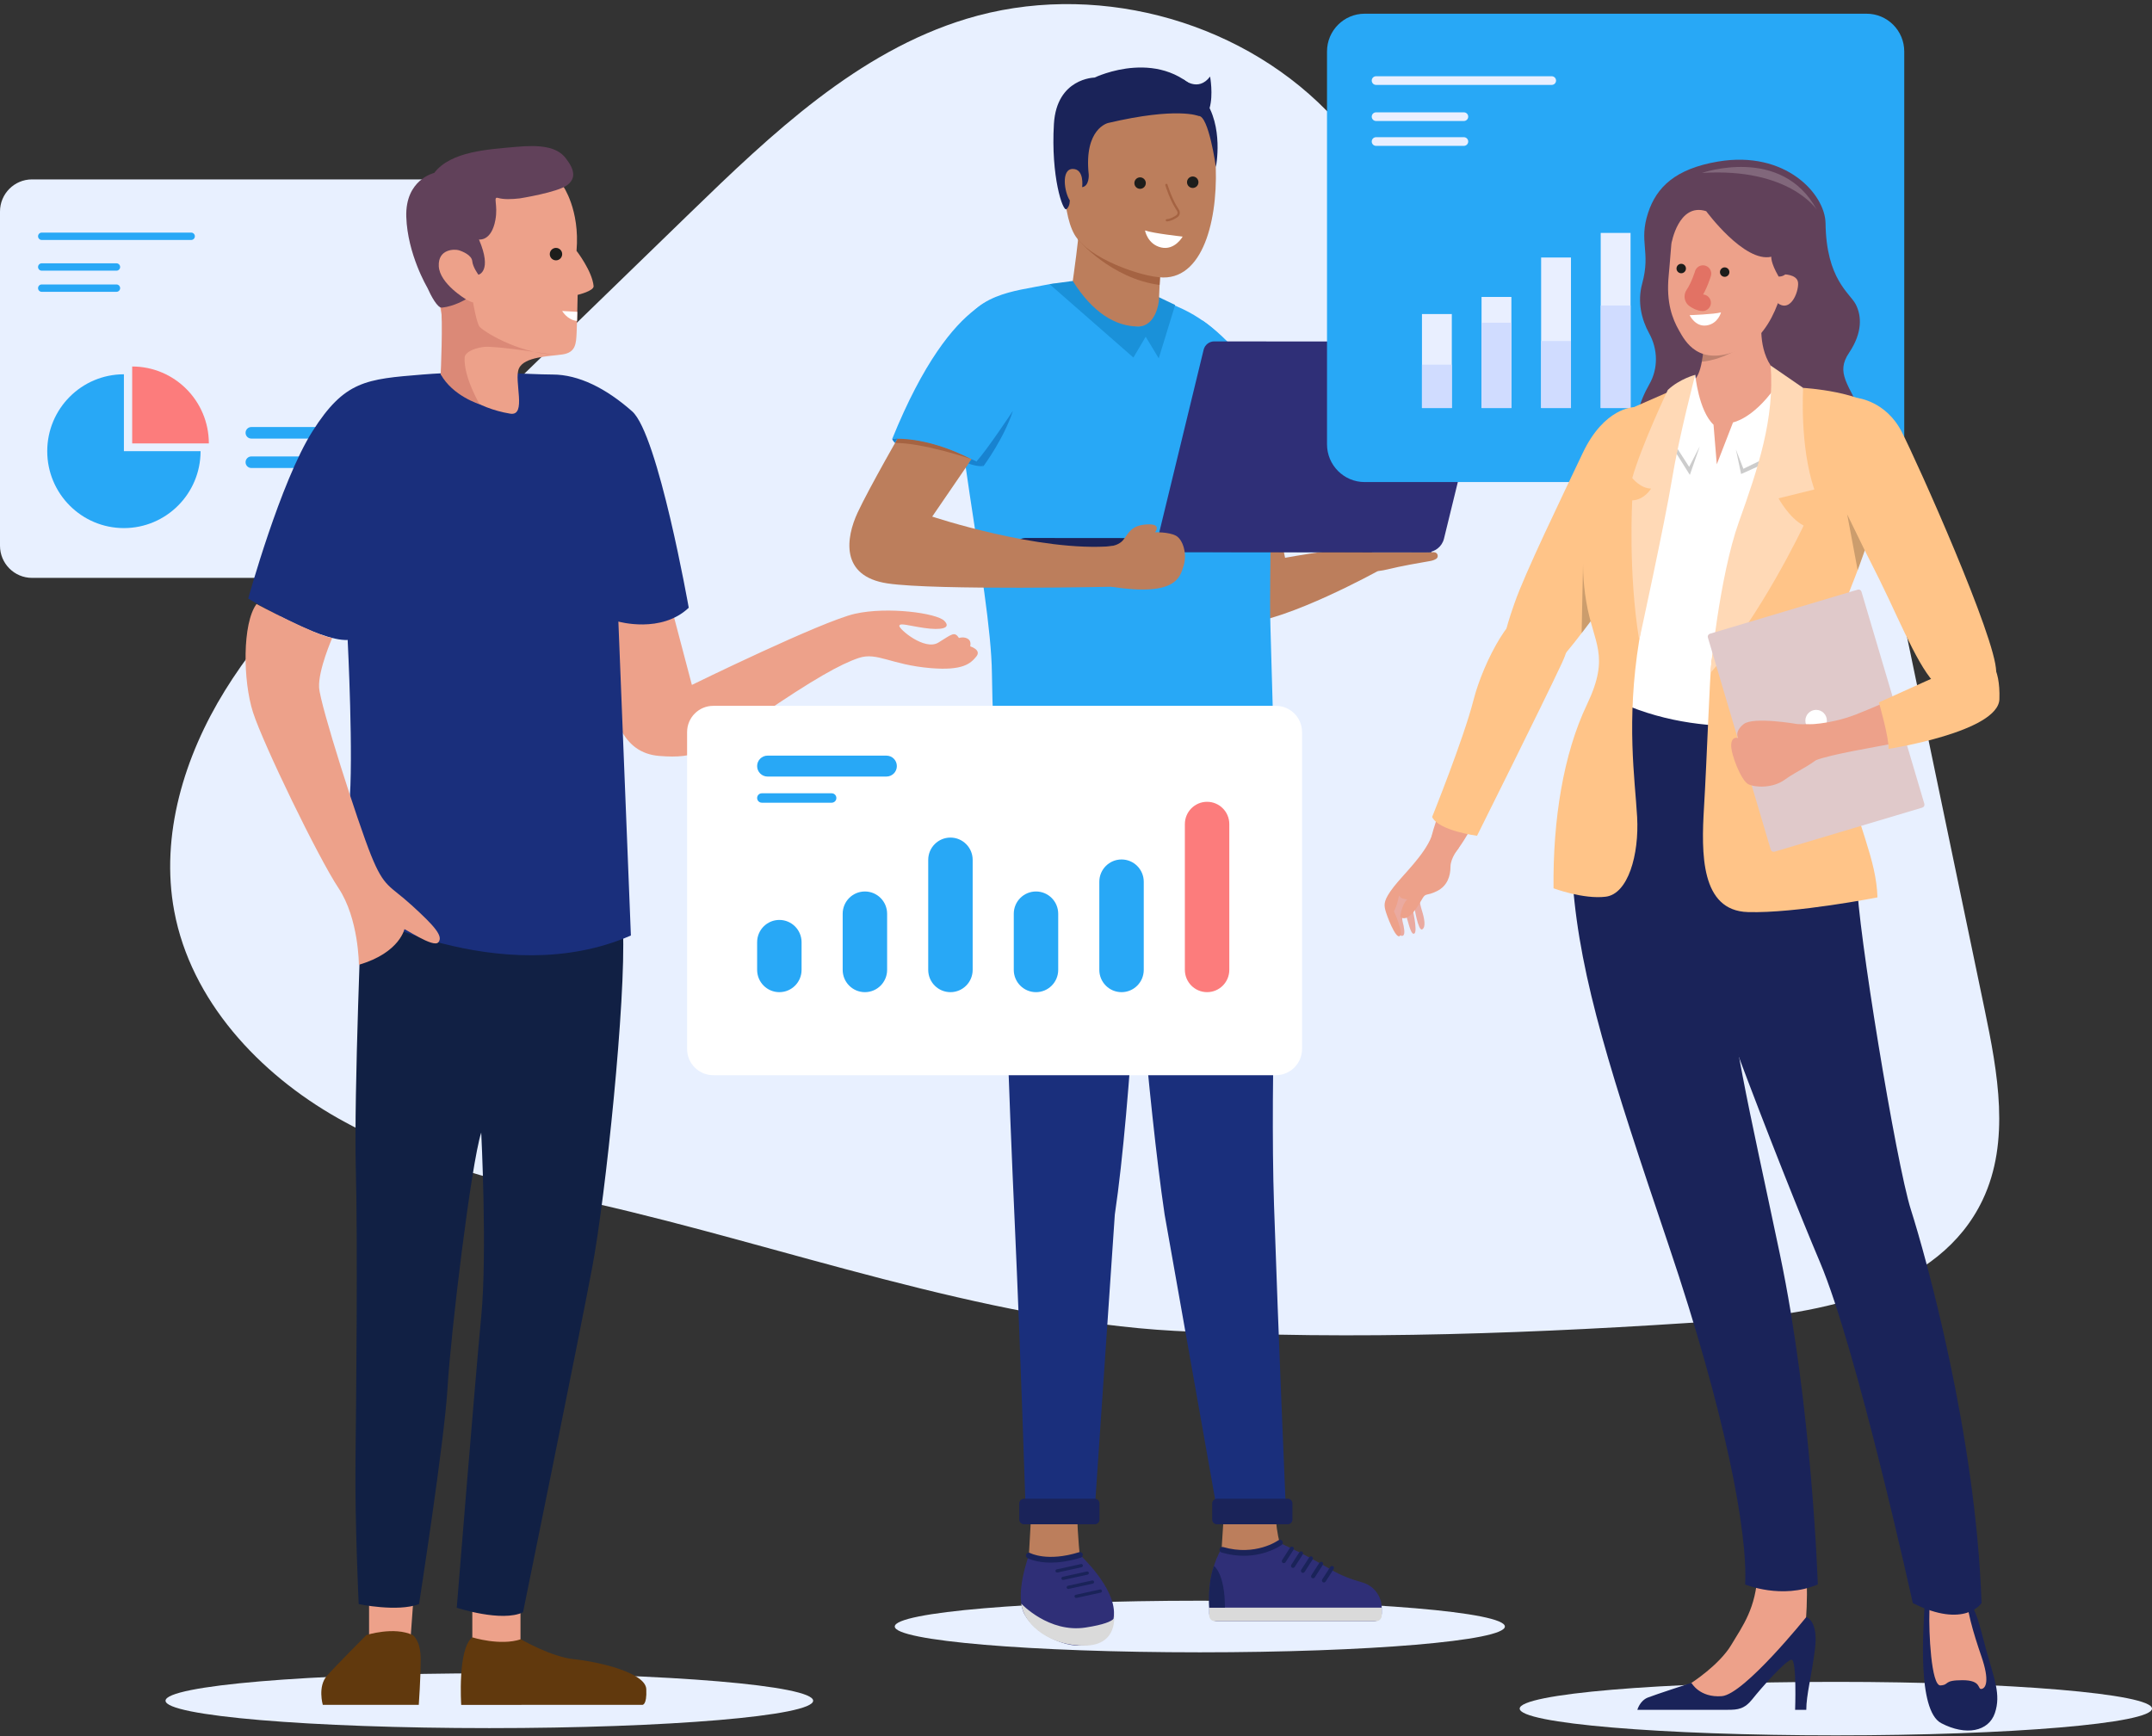
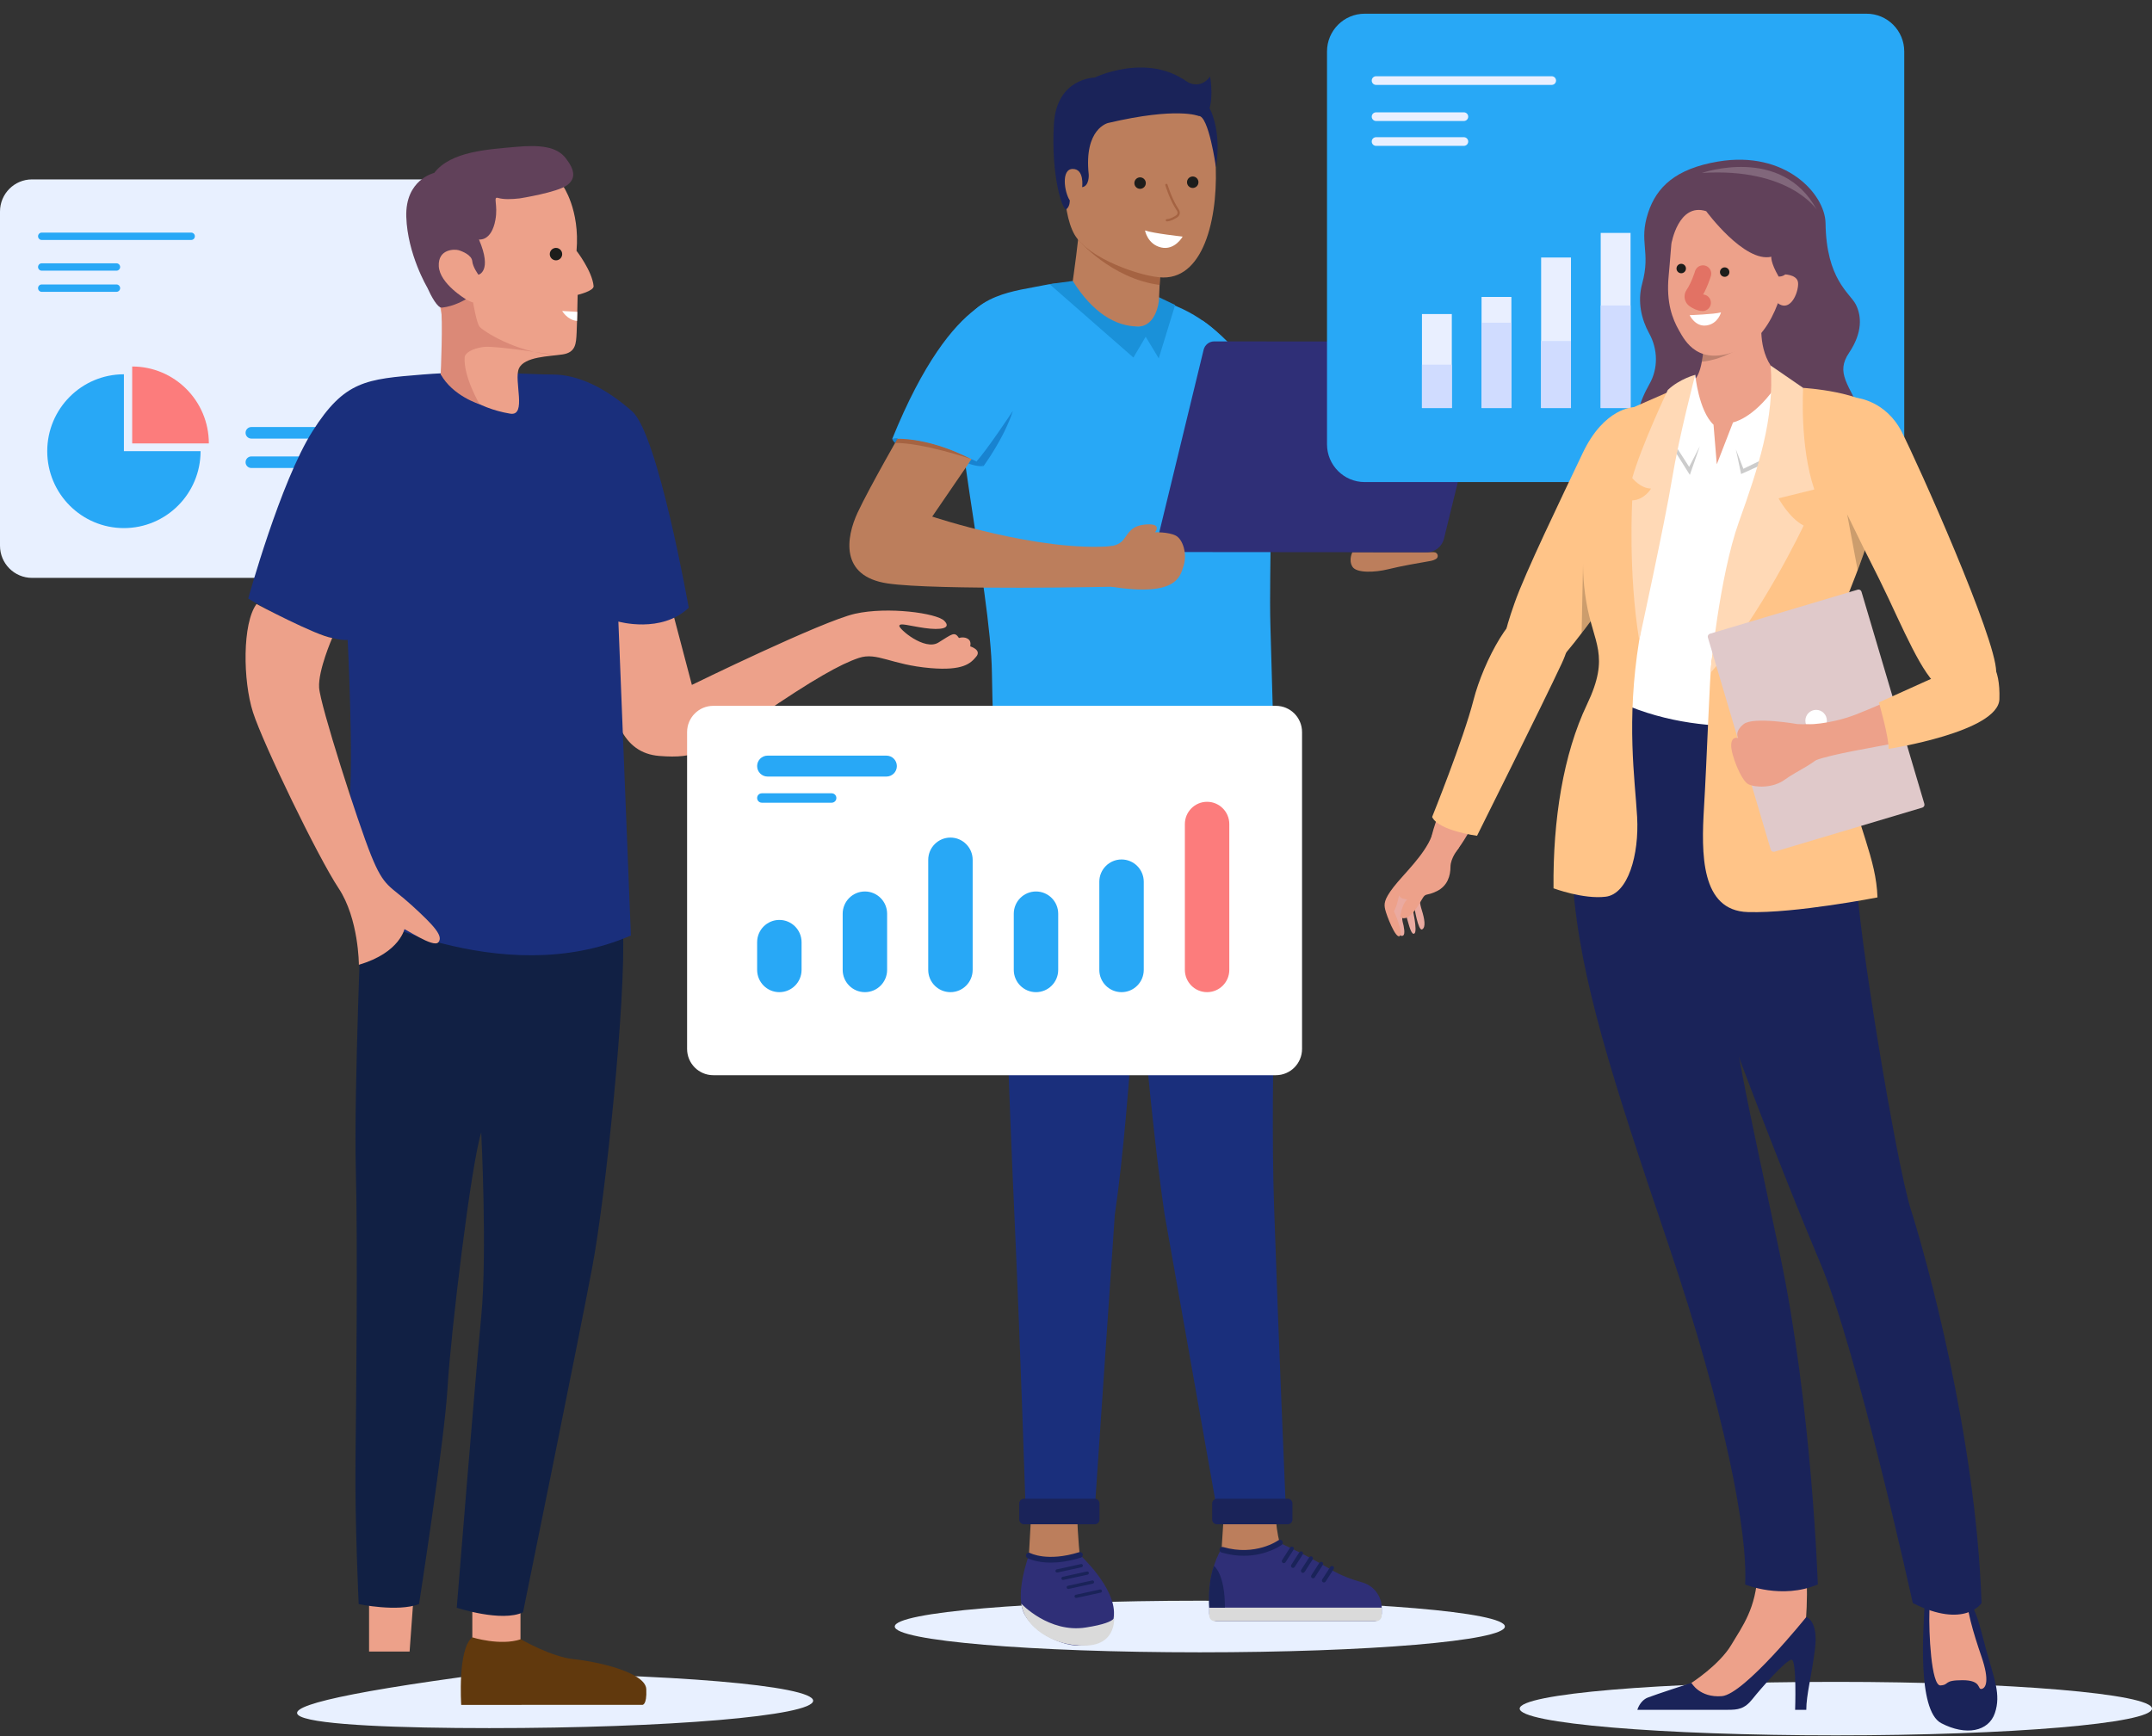
<svg xmlns="http://www.w3.org/2000/svg" width="435" height="351" viewBox="0 0 435 351" fill="none">
  <rect x="0" y="0" width="435" height="351" fill="#333333" stroke="none" />
  <g clip-path="url(#clip0_13596_4476)">
-     <path d="M120.37 243.309C102.482 239.257 84.305 235.098 68.326 226.069C52.349 217.041 38.596 202.281 35.22 184.196C32.356 168.853 37.265 152.872 45.467 139.608C53.669 126.344 64.972 115.347 76.155 104.495C97.25 84.026 118.347 63.557 139.442 43.088C155.964 27.057 173.366 10.494 195.362 3.807C220.556 -3.853 249.706 3.591 268.185 22.401C277.865 32.255 285.225 45.227 297.809 50.883C314.375 58.329 334.669 50.601 351.4 57.663C370.636 65.783 377.258 89.281 381.526 109.777C388.07 141.196 394.614 172.615 401.158 204.034C403.827 216.847 406.382 230.749 400.771 242.566C391.984 261.073 368.16 265.602 347.777 267.015C311.573 269.526 273.568 271.018 237.393 269.052C199.011 266.966 157.88 251.805 120.37 243.31V243.309Z" fill="#E8F0FF" />
    <path d="M92.801 36.268H6.475C2.899 36.268 0 39.176 0 42.764V110.331C0 113.919 2.899 116.827 6.475 116.827H92.801C96.376 116.827 99.275 113.919 99.275 110.331V42.764C99.275 39.176 96.376 36.268 92.801 36.268Z" fill="#E8F0FF" />
    <path d="M38.648 48.513H8.435C8.025 48.513 7.692 48.179 7.692 47.768C7.692 47.357 8.025 47.023 8.435 47.023H38.647C39.057 47.023 39.389 47.357 39.389 47.768C39.389 48.179 39.057 48.513 38.647 48.513H38.648Z" fill="#28A8F6" />
    <path d="M23.542 54.721H8.435C8.025 54.721 7.692 54.388 7.692 53.976C7.692 53.565 8.025 53.231 8.435 53.231H23.541C23.951 53.231 24.283 53.565 24.283 53.976C24.283 54.388 23.951 54.721 23.541 54.721H23.542Z" fill="#28A8F6" />
    <path d="M85.91 88.667H50.804C50.16 88.667 49.639 88.144 49.639 87.499C49.639 86.853 50.16 86.33 50.804 86.33H85.91C86.554 86.33 87.076 86.853 87.076 87.499C87.076 88.144 86.554 88.667 85.91 88.667Z" fill="#28A8F6" />
    <path d="M74.501 94.613H50.804C50.16 94.613 49.639 94.09 49.639 93.444C49.639 92.799 50.16 92.275 50.804 92.275H74.501C75.144 92.275 75.666 92.799 75.666 93.444C75.666 94.09 75.144 94.613 74.501 94.613Z" fill="#28A8F6" />
    <path d="M23.542 58.998H8.435C8.025 58.998 7.692 58.665 7.692 58.253C7.692 57.842 8.025 57.508 8.435 57.508H23.541C23.951 57.508 24.283 57.842 24.283 58.253C24.283 58.665 23.951 58.998 23.541 58.998H23.542Z" fill="#28A8F6" />
    <path d="M25.046 75.667C16.488 75.667 9.55 82.628 9.55 91.214C9.55 99.8 16.488 106.761 25.046 106.761C33.603 106.761 40.541 99.8 40.541 91.214H25.046V75.667Z" fill="#28A8F6" />
    <path d="M26.721 74.092V89.639H42.216C42.216 81.053 35.279 74.092 26.721 74.092Z" fill="#FC7C7C" />
-     <path d="M98.914 349.364C135.063 349.364 164.368 346.884 164.368 343.825C164.368 340.766 135.063 338.286 98.914 338.286C62.765 338.286 33.46 340.766 33.46 343.825C33.46 346.884 62.765 349.364 98.914 349.364Z" fill="#E8F0FF" />
+     <path d="M98.914 349.364C135.063 349.364 164.368 346.884 164.368 343.825C164.368 340.766 135.063 338.286 98.914 338.286C33.46 346.884 62.765 349.364 98.914 349.364Z" fill="#E8F0FF" />
    <path d="M135.719 122.777L139.855 138.464C139.855 138.464 166.18 125.571 172.827 124.08C179.474 122.588 189.327 123.951 190.872 125.502C192.418 127.053 190.134 127.43 186.889 126.965C183.643 126.499 181.942 125.879 181.787 126.499C181.633 127.119 186.889 131.617 189.671 129.911C192.454 128.206 192.917 127.585 193.846 128.981C193.846 128.981 194.983 128.583 195.809 129.271C196.365 129.733 196.117 130.669 196.117 130.669C196.117 130.669 198.47 131.37 197.345 132.731C196.205 134.111 194.7 135.622 188.11 135.07C180.076 134.398 177.304 131.774 173.594 133.014C169.884 134.255 164.34 137.361 153.673 144.65C143.006 151.94 140.733 153.426 133.267 152.826C125.8 152.226 123.353 145.031 122.581 134.215C121.808 123.398 121.653 118.591 121.653 118.591L134.329 117.195L135.72 122.779L135.719 122.777Z" fill="#EDA18A" />
    <path d="M95.472 332.797V324.112L105.21 324.809V333.185L95.472 332.797Z" fill="#EDA18A" />
    <path d="M95.471 331.014C95.471 331.014 101.114 332.797 105.288 331.401C105.288 331.401 111.394 334.969 116.031 335.434C120.669 335.9 130.485 338.072 130.64 341.483C130.795 344.896 129.79 344.663 129.79 344.663L93.229 344.666C93.229 344.666 92.457 333.341 95.471 331.014Z" fill="#61390D" />
    <path d="M83.569 323.258L82.796 333.882H74.603V323.258H83.569Z" fill="#EDA18A" />
-     <path d="M74.061 330.548C74.061 330.548 79.627 328.764 83.413 330.548C83.413 330.548 85.037 331.556 85.037 335.433C85.037 339.311 84.651 344.665 84.651 344.665H65.25C65.25 344.665 64.168 340.939 66.101 338.768C68.033 336.597 74.061 330.548 74.061 330.548Z" fill="#61390D" />
    <path d="M73.16 182.012C73.16 182.012 71.51 221.098 71.923 236.194C72.335 251.29 71.997 283.346 71.856 295.547C71.717 307.748 72.508 324.292 72.508 324.292C72.508 324.292 80.373 325.947 84.701 324.292C84.701 324.292 89.854 291.204 90.473 280.451C91.091 269.697 95.214 235.368 97.274 228.956C97.274 228.956 98.511 253.359 97.274 266.181C96.037 279.003 92.327 325.027 92.327 325.027C92.327 325.027 101.397 328.015 105.725 325.946C105.725 325.946 117.061 270.316 119.742 256.047C122.421 241.777 126.543 202.071 125.926 188.008L73.16 182.011V182.012Z" fill="#112044" />
    <path d="M127.527 189.127L124.998 125.658C124.998 125.658 133.655 128.139 139.221 122.866C139.221 122.866 133.037 87.813 127.781 83.16C122.525 78.507 116.96 75.716 111.704 75.716C106.448 75.716 96.864 74.785 85.424 75.716C73.985 76.646 69.656 76.957 63.163 87.193C56.67 97.43 50.178 121.005 50.178 121.005C50.178 121.005 64.4 129.691 70.275 129.38C70.275 129.38 71.512 153.576 70.583 162.882C69.656 172.189 70.895 183.716 70.895 183.716C70.895 183.716 101.247 200.604 127.527 189.126V189.127Z" fill="#1A2F7C" />
    <path d="M67.156 128.973C67.156 128.973 64.297 135.481 64.503 138.997C64.709 142.513 72.342 166.327 75.021 172.945C77.701 179.562 78.726 178.911 83.259 183.047C87.794 187.183 89.648 189.252 88.619 190.492C87.588 191.733 81.817 187.597 80.786 187.39C79.755 187.183 81.817 187.597 81.817 187.597C81.817 187.597 80.993 192.56 72.542 195.042C72.542 195.042 72.542 185.735 68.419 179.532C64.297 173.327 53.204 150.422 51.142 144.011C49.081 137.6 48.974 125.998 51.851 122.114C51.851 122.114 64.039 128.567 67.156 128.974V128.973Z" fill="#EDA18A" />
    <path d="M113.771 37.535C113.771 37.535 117.251 42.365 116.539 50.709C116.539 50.709 119.704 54.794 119.989 57.834C120.082 58.831 116.763 59.613 116.763 59.613C116.763 59.613 116.661 65.109 116.556 67.285C116.451 69.461 116.387 71.246 113.727 71.652C111.067 72.058 105.979 72.072 104.895 74.495C103.812 76.917 106.572 84.205 103.12 83.627C96.282 82.484 91.878 78.917 89.081 75.661C89.081 75.661 90.994 64.356 87.542 57.952C84.09 51.547 82.756 42.236 88.524 37.979C94.294 33.722 109.516 29.967 113.771 37.534V37.535Z" fill="#EDA18A" />
    <path d="M112.384 52.633C113.077 52.633 113.639 52.069 113.639 51.374C113.639 50.678 113.077 50.115 112.384 50.115C111.691 50.115 111.129 50.678 111.129 51.374C111.129 52.069 111.691 52.633 112.384 52.633Z" fill="#1D1D1B" />
    <path d="M116.688 63.043L113.639 62.87C113.639 62.87 114.685 64.71 116.64 64.883L116.688 63.043Z" fill="white" />
    <path d="M94.178 60.498C94.178 60.498 95.236 61.095 95.626 61.136C95.626 61.136 96.319 65.248 96.933 66.041C97.547 66.834 104.204 71.235 112.037 71.734C112.037 71.734 100.141 69.839 97.779 70.138C95.417 70.438 93.979 71.382 93.924 72.251C93.672 76.187 96.947 81.724 96.947 81.724C96.947 81.724 91.524 80.085 89.08 75.661C89.08 75.661 89.577 64.876 89.108 61.517C88.64 58.157 94.178 60.497 94.178 60.497V60.498Z" fill="#DB8977" />
    <path d="M114.318 31.933C112.538 29.671 109.278 29.219 104.085 29.708C98.89 30.198 91.135 30.541 87.771 34.959C87.771 34.959 81.882 36.287 82.126 43.844C82.371 51.402 86.356 58.104 86.356 58.104C87.151 59.888 88.447 62.282 89.325 62.194C91.849 61.937 94.177 60.499 94.177 60.499C94.177 60.499 88.872 57.364 88.695 53.822C88.518 50.281 91.916 50.348 92.709 50.582C93.502 50.817 95.345 51.571 95.46 52.797C95.575 54.024 96.713 55.543 96.713 55.543C96.713 55.543 99.581 54.886 96.817 48.417C96.817 48.417 99.335 48.858 100.14 44.449C100.701 41.379 99.597 39.703 100.656 40.01C101.812 40.346 103.377 40.295 105.057 40.106C105.057 40.106 112.708 38.901 114.668 37.413C116.521 36.005 116.098 34.196 114.318 31.934V31.933Z" fill="#61415A" />
    <path d="M242.53 334.041C276.585 334.041 304.193 331.705 304.193 328.823C304.193 325.941 276.585 323.605 242.53 323.605C208.475 323.605 180.867 325.941 180.867 328.823C180.867 331.705 208.475 334.041 242.53 334.041Z" fill="#E8F0FF" />
-     <path d="M239.526 89.904C239.526 89.904 245.484 126.419 251.354 126.043C260.37 125.468 278.474 115.466 278.474 115.466C278.474 115.466 278.441 111.69 276.408 110.905C274.375 110.121 259.761 112.764 259.761 112.764L254.714 88.536L239.526 89.903V89.904Z" fill="#BC7E5C" />
    <path d="M289.888 111.646C290.612 111.646 290.907 112.612 290.289 112.99C289.981 113.177 289.595 113.334 289.112 113.415C287.236 113.729 283.066 114.46 280.565 115.088C278.064 115.715 274.206 115.924 273.372 114.564C272.539 113.204 273.372 111.629 273.372 111.629L289.889 111.643L289.888 111.646Z" fill="#BC7E5C" />
    <path d="M230.637 178.872C230.637 178.872 228.762 222.561 225.347 245.538L221.358 304.135H207.283C207.283 304.135 206.282 272.919 205.136 247.644C203.991 222.368 202.263 179.626 203.217 163.734L235.577 164.327L230.635 178.872H230.637Z" fill="#1A2F7C" />
    <path d="M208.445 306.05L207.809 317.412L218.369 315.434C218.369 315.434 217.796 310.646 217.732 305.605L208.444 306.051L208.445 306.05Z" fill="#BC7E5C" />
    <path d="M259.069 313.136C259.069 313.136 257.542 309.434 257.924 303.307H247.619C247.619 303.307 246.872 312.642 246.808 316.216L259.069 313.137V313.136Z" fill="#BC7E5C" />
    <path d="M246.791 313.263C246.791 313.263 251.371 314.987 258.56 311.859C258.56 311.859 264.221 314.413 268.865 317.221C271.005 318.515 273.387 319.362 275.335 319.899C277.672 320.543 279.298 322.657 279.298 325.087V326.22C279.298 327.065 278.614 327.751 277.771 327.751H245.964C245.121 327.751 244.437 327.065 244.437 326.22V322.71C244.437 322.71 244.183 318.05 246.791 313.263Z" fill="#2F2F77" />
    <path d="M244.438 325.007H279.298V326.613C279.298 327.241 278.79 327.751 278.163 327.751H245.571C244.945 327.751 244.437 327.241 244.437 326.613V325.007H244.438Z" fill="#DADADA" />
    <path d="M261.475 313.297C261.596 313.109 261.542 312.857 261.354 312.735C261.165 312.613 260.914 312.667 260.793 312.856L259.164 315.391C259.042 315.58 259.096 315.831 259.285 315.953C259.473 316.075 259.724 316.021 259.845 315.832L261.475 313.297Z" fill="#1A2359" />
    <path d="M263.333 314.255C263.454 314.066 263.4 313.814 263.212 313.692C263.024 313.571 262.773 313.625 262.651 313.814L261.022 316.348C260.901 316.537 260.955 316.789 261.143 316.911C261.331 317.033 261.582 316.978 261.704 316.789L263.333 314.255Z" fill="#1A2359" />
    <path d="M265.338 315.26C265.459 315.071 265.405 314.819 265.217 314.697C265.029 314.575 264.778 314.63 264.656 314.819L263.027 317.353C262.906 317.542 262.96 317.794 263.148 317.916C263.336 318.037 263.587 317.983 263.709 317.794L265.338 315.26Z" fill="#1A2359" />
    <path d="M267.392 316.36C267.513 316.171 267.459 315.919 267.271 315.798C267.082 315.676 266.831 315.73 266.71 315.919L265.081 318.453C264.959 318.642 265.013 318.894 265.202 319.016C265.39 319.138 265.641 319.083 265.762 318.895L267.392 316.36Z" fill="#1A2359" />
    <path d="M269.585 317.205C269.706 317.016 269.652 316.764 269.464 316.643C269.276 316.521 269.025 316.575 268.903 316.764L267.274 319.298C267.153 319.487 267.207 319.739 267.395 319.861C267.583 319.983 267.834 319.928 267.956 319.74L269.585 317.205Z" fill="#1A2359" />
    <path d="M245.379 316.582C245.379 316.582 247.602 318.018 247.602 325.007H244.437C244.437 325.007 243.996 320.568 245.379 316.582Z" fill="#1A2359" />
    <path d="M251.413 314.519C250.051 314.519 248.544 314.336 246.917 313.863C246.613 313.774 246.437 313.455 246.526 313.15C246.614 312.845 246.932 312.669 247.237 312.757C253.809 314.667 258.352 311.426 258.399 311.394C258.654 311.207 259.014 311.264 259.201 311.52C259.387 311.778 259.33 312.137 259.074 312.325C258.918 312.439 256 314.52 251.416 314.52L251.413 314.519Z" fill="#1A2359" />
    <path d="M208 314.348C208 314.348 212.389 316.391 218.305 314.348C218.305 314.348 225.43 320.858 225.175 326.379C224.921 331.9 221.931 332.411 218.496 332.666C215.06 332.922 209.272 330.305 207.109 326.379C204.946 322.453 207.999 314.348 207.999 314.348H208Z" fill="#2F2F77" />
    <path d="M212.402 315.905C209.371 315.905 207.773 315.03 207.672 314.974C207.396 314.818 207.298 314.466 207.454 314.189C207.609 313.912 207.956 313.814 208.233 313.969C208.286 313.998 211.702 315.807 218.134 313.797C218.435 313.702 218.758 313.873 218.853 314.175C218.948 314.48 218.777 314.802 218.476 314.897C216.05 315.654 214.022 315.904 212.402 315.904V315.905Z" fill="#1A2359" />
    <path d="M218.499 316.199L213.603 317.269C213.428 317.307 213.316 317.481 213.354 317.657C213.392 317.833 213.566 317.944 213.742 317.906L218.637 316.837C218.813 316.798 218.924 316.625 218.886 316.449C218.848 316.273 218.675 316.161 218.499 316.199Z" fill="#1A2359" />
    <path d="M219.707 317.7L214.811 318.769C214.636 318.808 214.524 318.981 214.562 319.157C214.6 319.333 214.774 319.445 214.95 319.406L219.845 318.337C220.021 318.299 220.132 318.125 220.094 317.949C220.056 317.773 219.883 317.662 219.707 317.7Z" fill="#1A2359" />
    <path d="M220.762 319.518L215.867 320.587C215.691 320.625 215.58 320.799 215.618 320.975C215.656 321.151 215.83 321.263 216.005 321.224L220.901 320.155C221.076 320.117 221.188 319.943 221.15 319.767C221.112 319.591 220.938 319.479 220.762 319.518Z" fill="#1A2359" />
    <path d="M222.352 321.337L217.457 322.406C217.281 322.444 217.17 322.618 217.208 322.794C217.246 322.97 217.419 323.081 217.595 323.043L222.491 321.974C222.666 321.935 222.778 321.762 222.74 321.586C222.701 321.41 222.528 321.298 222.352 321.337Z" fill="#1A2359" />
    <path d="M206.435 324.199C206.435 324.199 212.007 330.177 219.449 329.028C226.892 327.879 225.175 326.379 225.175 326.379C225.175 326.379 226.129 332.509 219.449 332.683C212.77 332.857 207.033 328.879 206.435 324.199Z" fill="#DADADA" />
    <path d="M221.289 302.987H206.987C206.457 302.987 206.027 303.418 206.027 303.95V307.194C206.027 307.726 206.457 308.157 206.987 308.157H221.289C221.819 308.157 222.249 307.726 222.249 307.194V303.95C222.249 303.418 221.819 302.987 221.289 302.987Z" fill="#1A2359" />
    <path d="M228.968 181.173C228.968 181.173 231.998 222.561 235.414 245.539L245.802 304.137H259.877C259.877 304.137 258.403 269.818 257.528 243.618C256.66 217.573 258.496 179.628 257.542 163.735L225.182 164.328L228.969 181.174L228.968 181.173Z" fill="#1A2F7C" />
    <path d="M245.99 308.157H260.291C260.821 308.157 261.251 307.726 261.251 307.194V303.95C261.251 303.418 260.821 302.987 260.291 302.987H245.99C245.459 302.987 245.03 303.418 245.03 303.95V307.194C245.03 307.726 245.459 308.157 245.99 308.157Z" fill="#1A2359" />
    <path d="M243.031 64.779C243.031 64.779 254.406 71.794 261.276 90.272C261.276 90.272 257.363 99.942 248.966 102.527C248.966 102.527 222.591 74.422 243.031 64.779Z" fill="#28A8F6" />
    <path d="M251.882 75.409C251.882 75.409 258.317 89.343 259.017 100.482L251.882 101.664V75.408V75.409Z" fill="#1883D0" />
    <path d="M227.985 59.349C220.413 58.342 216.328 56.517 210.986 57.666C205.642 58.814 196.077 59.349 193.825 68.157C190.938 79.448 200.313 118.898 200.505 136.131C200.667 150.788 201.865 160.18 202.219 165.413C202.275 166.225 202.934 166.859 203.745 166.885L255.908 167.488C256.975 167.5 257.842 166.632 257.828 165.561C257.743 159.353 257.438 148.384 256.804 126.748C256.04 100.707 262.529 63.943 227.987 59.348L227.985 59.349Z" fill="#28A8F6" />
    <path d="M217.595 56.697L212.145 57.435L229.107 72.284L231.587 68.071L234.226 72.443L237.539 61.648L233.94 59.933C233.94 59.933 233.495 66.028 230.06 66.006C225.192 65.974 217.594 56.697 217.594 56.697H217.595Z" fill="#1A91D9" />
    <path d="M230.062 66.005C225.468 65.998 220.84 63.178 216.849 56.797C216.849 56.797 218.224 47.175 218.277 44.403L235.007 45.996C235.007 45.996 234.276 59.514 234.276 60.455C234.276 61.397 233.509 66.01 230.062 66.004V66.005Z" fill="#BC7E5C" />
    <path d="M218.276 44.404L217.926 48.467C217.926 48.467 224.585 56.326 234.399 57.605L235.005 45.998L218.276 44.405V44.404Z" fill="#A56342" />
    <path d="M235.109 56.099C230.941 56.048 220.025 52.326 217.196 47.414C214.367 42.503 214.784 30.686 215.513 26.502C216.243 22.319 220.516 16.986 229.168 16.986C237.819 16.986 244.819 20.333 245.645 31.731C246.47 43.13 243.656 56.203 235.108 56.099H235.109Z" fill="#BC7E5C" />
    <path d="M242.285 23.45C242.285 23.45 237.985 21.568 223.991 24.862C223.991 24.862 219.067 25.96 220.073 35.292C220.073 35.292 220.23 37.606 218.744 37.841C218.744 37.841 219.249 34.155 216.846 34.155C214.443 34.155 215.147 38.861 216.241 40.508C216.241 40.508 216.301 41.705 215.568 42.282C214.834 42.86 212.402 35.639 213.036 25.055C213.593 15.762 221.254 15.684 221.254 15.684C221.254 15.684 235.169 8.94 243.377 19.998C247.45 25.486 245.78 33.761 245.78 33.761C245.78 33.761 244.315 23.293 242.282 23.449L242.285 23.45Z" fill="#1A2359" />
    <path d="M239.15 16.001C239.15 16.001 242.154 18.717 244.604 15.475C244.604 15.475 245.285 19.133 244.501 21.854C243.717 24.574 239.063 18.357 239.15 16.001Z" fill="#1A2359" />
    <path d="M241.096 37.998C241.735 37.998 242.252 37.479 242.252 36.838C242.252 36.198 241.735 35.679 241.096 35.679C240.458 35.679 239.94 36.198 239.94 36.838C239.94 37.479 240.458 37.998 241.096 37.998Z" fill="#1D1D1B" />
    <path d="M230.455 38.175C231.093 38.175 231.611 37.655 231.611 37.015C231.611 36.374 231.093 35.855 230.455 35.855C229.816 35.855 229.299 36.374 229.299 37.015C229.299 37.655 229.816 38.175 230.455 38.175Z" fill="#1D1D1B" />
    <path d="M239.064 47.83C239.064 47.83 233.128 47.19 231.448 46.589C231.448 46.589 231.939 49.377 234.7 50.028C237.461 50.678 239.063 47.83 239.063 47.83H239.064Z" fill="white" />
    <path d="M235.865 44.756H235.867C236.602 44.748 237.435 44.291 238.006 43.91C238.247 43.748 238.41 43.502 238.465 43.216C238.523 42.922 238.46 42.623 238.291 42.372C236.88 40.292 236.005 37.349 235.996 37.32C235.96 37.199 235.833 37.128 235.712 37.165C235.591 37.201 235.521 37.329 235.557 37.45C235.593 37.573 236.462 40.489 237.913 42.629C238.013 42.779 238.051 42.955 238.017 43.128C237.985 43.293 237.891 43.435 237.752 43.528C237.234 43.875 236.486 44.29 235.863 44.297C235.736 44.298 235.635 44.402 235.636 44.528C235.637 44.654 235.74 44.756 235.865 44.756Z" fill="#A56342" />
-     <path d="M289.344 111.645L204.568 111.571C204.57 110.019 205.827 108.761 207.373 108.762L289.345 108.834L289.343 111.645L289.344 111.645Z" fill="#1A2359" />
    <path d="M233.368 111.599L243.297 70.711C243.539 69.715 244.428 69.016 245.449 69.017L299.656 69.063C300.658 69.063 301.395 70.007 301.156 70.985L291.883 108.9C291.489 110.514 290.046 111.649 288.388 111.647L233.368 111.599Z" fill="#2F2F77" />
    <path d="M182.714 86.401C182.714 86.401 190.009 86.291 196.886 92.095L188.438 104.435C188.438 104.435 210.096 111.669 224.93 110.401L225.872 118.602C225.872 118.602 189.06 119.393 179.395 117.945C169.73 116.496 171.02 108.649 173.364 103.612C175.709 98.575 182.714 86.401 182.714 86.401Z" fill="#BC7E5C" />
    <path d="M223.749 110.483C223.749 110.483 225.952 110.546 227.068 109.134C228.185 107.722 228.65 106.202 231.826 106.018C235.002 105.833 233.47 107.602 233.47 107.602C233.47 107.602 236.202 107.528 237.657 108.276C239.113 109.024 239.997 111.946 239.265 114.322C238.533 116.698 237.794 120.643 224.685 118.626L223.75 110.484L223.749 110.483Z" fill="#BC7E5C" />
    <path d="M196.385 92.826C196.385 92.826 186.572 89.497 180.921 89.548L181.453 88.61C181.453 88.61 187.681 88.301 196.385 92.826Z" fill="#A56342" />
    <path d="M204.364 59.715C204.364 59.715 192.927 57.698 180.347 88.739C180.347 88.739 188.118 87.855 198.832 94.192C198.832 94.192 208.783 76.912 209.718 70.205C210.653 63.498 204.364 59.715 204.364 59.715Z" fill="#28A8F6" />
    <path d="M197.341 93.341L198.831 94.192C198.831 94.192 202.942 88.645 204.739 83.076C204.739 83.076 199.485 91.004 197.341 93.343V93.341Z" fill="#1883D0" />
    <path d="M196.385 92.826C196.385 92.826 198.136 93.569 198.832 94.19C198.832 94.19 197.893 94.47 195.773 93.72L196.386 92.826H196.385Z" fill="#1883D0" />
    <path d="M180.347 88.737C180.347 88.737 180.458 89.15 180.921 89.548L181.453 88.61L180.347 88.737Z" fill="#1883D0" />
    <path d="M377.31 2.772H275.85C271.647 2.772 268.239 6.191 268.239 10.408V89.82C268.239 94.037 271.647 97.456 275.85 97.456H377.31C381.513 97.456 384.92 94.037 384.92 89.82V10.408C384.92 6.191 381.513 2.772 377.31 2.772Z" fill="#28A8F6" />
    <path d="M313.663 17.165H278.153C277.671 17.165 277.28 16.773 277.28 16.289C277.28 15.805 277.671 15.413 278.153 15.413H313.663C314.145 15.413 314.536 15.805 314.536 16.289C314.536 16.773 314.145 17.165 313.663 17.165Z" fill="#E9EFFF" />
    <path d="M295.908 24.461H278.153C277.671 24.461 277.28 24.069 277.28 23.585C277.28 23.101 277.671 22.709 278.153 22.709H295.908C296.39 22.709 296.781 23.101 296.781 23.585C296.781 24.069 296.39 24.461 295.908 24.461Z" fill="#E9EFFF" />
    <path d="M295.908 29.489H278.153C277.671 29.489 277.28 29.096 277.28 28.613C277.28 28.129 277.671 27.737 278.153 27.737H295.908C296.39 27.737 296.781 28.129 296.781 28.613C296.781 29.096 296.39 29.489 295.908 29.489Z" fill="#E9EFFF" />
    <path d="M365.73 55.517H359.695V82.49H365.73V55.517Z" fill="#E9EFFF" />
    <path d="M365.73 75.066H359.695V82.49H365.73V75.066Z" fill="#D0DCFF" />
    <path d="M353.686 50.468H347.651V82.49H353.686V50.468Z" fill="#E9EFFF" />
    <path d="M353.686 70.663H347.651V82.49H353.686V70.663Z" fill="#D0DCFF" />
    <path d="M341.641 44.224H335.606V82.49H341.641V44.224Z" fill="#E9EFFF" />
    <path d="M341.641 63.489H335.606V82.49H341.641V63.489Z" fill="#D0DCFF" />
    <path d="M329.597 47.089H323.562V82.49H329.597V47.089Z" fill="#E9EFFF" />
    <path d="M329.597 61.761H323.562V82.49H329.597V61.761Z" fill="#D0DCFF" />
    <path d="M317.553 52.059H311.519V82.49H317.553V52.059Z" fill="#E9EFFF" />
    <path d="M317.553 68.942H311.519V82.49H317.553V68.942Z" fill="#D0DCFF" />
    <path d="M305.51 60.033H299.476V82.49H305.51V60.033Z" fill="#E9EFFF" />
    <path d="M305.51 65.247H299.476V82.491H305.51V65.247Z" fill="#D0DCFF" />
    <path d="M293.466 63.489H287.432V82.49H293.466V63.489Z" fill="#E9EFFF" />
    <path d="M293.466 73.72H287.432V82.49H293.466V73.72Z" fill="#D0DCFF" />
    <path d="M257.903 142.696H144.177C141.256 142.696 138.888 145.072 138.888 148.003V212.059C138.888 214.99 141.256 217.367 144.177 217.367H257.903C260.824 217.367 263.192 214.99 263.192 212.059V148.003C263.192 145.072 260.824 142.696 257.903 142.696Z" fill="white" />
    <path d="M162.028 190.485C162.028 187.996 160.017 185.978 157.536 185.978C155.056 185.978 153.045 187.996 153.045 190.485V196.072C153.045 198.561 155.056 200.579 157.536 200.579C160.017 200.579 162.028 198.561 162.028 196.072V190.485Z" fill="#28A8F6" />
    <path d="M179.32 184.731C179.32 182.242 177.309 180.225 174.828 180.225C172.348 180.225 170.337 182.242 170.337 184.731V196.072C170.337 198.562 172.348 200.579 174.828 200.579C177.309 200.579 179.32 198.562 179.32 196.072V184.731Z" fill="#28A8F6" />
    <path d="M213.904 184.731C213.904 182.242 211.894 180.225 209.413 180.225C206.933 180.225 204.922 182.242 204.922 184.731V196.072C204.922 198.562 206.933 200.579 209.413 200.579C211.894 200.579 213.904 198.562 213.904 196.072V184.731Z" fill="#28A8F6" />
    <path d="M231.196 178.261C231.196 175.772 229.185 173.754 226.704 173.754C224.224 173.754 222.213 175.772 222.213 178.261V196.072C222.213 198.561 224.224 200.579 226.704 200.579C229.185 200.579 231.196 198.561 231.196 196.072V178.261Z" fill="#28A8F6" />
    <path d="M248.488 166.602C248.488 164.113 246.478 162.096 243.997 162.096C241.517 162.096 239.506 164.113 239.506 166.602V196.071C239.506 198.56 241.517 200.578 243.997 200.578C246.478 200.578 248.488 198.56 248.488 196.071V166.602Z" fill="#FC7C7C" />
    <path d="M196.612 173.836C196.612 171.347 194.601 169.329 192.12 169.329C189.64 169.329 187.629 171.347 187.629 173.836V196.072C187.629 198.562 189.64 200.579 192.12 200.579C194.601 200.579 196.612 198.562 196.612 196.072V173.836Z" fill="#28A8F6" />
    <path d="M179.181 152.762H155.153C153.989 152.762 153.045 153.709 153.045 154.877C153.045 156.045 153.989 156.992 155.153 156.992H179.181C180.345 156.992 181.288 156.045 181.288 154.877C181.288 153.709 180.345 152.762 179.181 152.762Z" fill="#28A8F6" />
    <path d="M168.115 160.375H153.994C153.47 160.375 153.045 160.801 153.045 161.327C153.045 161.853 153.47 162.279 153.994 162.279H168.115C168.639 162.279 169.063 161.853 169.063 161.327C169.063 160.801 168.639 160.375 168.115 160.375Z" fill="#28A8F6" />
    <path d="M371.094 350.829C406.389 350.829 435 348.408 435 345.421C435 342.435 406.389 340.014 371.094 340.014C335.8 340.014 307.188 342.435 307.188 345.421C307.188 348.408 335.8 350.829 371.094 350.829Z" fill="#E8F0FF" />
    <path d="M347.3 32.655C338.659 34.114 334.848 37.841 333.153 42.996C331.189 48.965 333.738 50.772 331.946 57.337C330.938 61.029 331.819 64.607 333.359 67.398C335.129 70.604 335.218 74.489 333.401 77.668C331.494 81.001 329.855 85.588 330.834 90.684C332.814 100.984 363.432 110.366 370.349 104.44C377.265 98.514 379.893 91.273 376.759 84.424C373.625 77.575 371.001 75.43 373.766 71.321C376.53 67.212 376.298 63.817 375.116 61.532C373.935 59.245 369.167 56.501 369.011 45.142C368.93 39.231 360.916 30.359 347.3 32.658V32.655Z" fill="#61415A" />
    <path d="M393.806 321.236C391.128 321.162 389.114 321.766 388.996 325.139C388.877 328.512 387.399 345.75 392.397 348.365C397.396 350.978 401.974 350.06 403.241 346.317C404.509 342.573 403.098 339.393 401.515 333.671C399.932 327.949 398.947 321.378 393.806 321.237V321.236Z" fill="#1A2359" />
    <path d="M389.3 314.736C389.3 314.736 390.145 322.012 390.004 325.899C389.863 329.784 390.355 340.876 392.257 340.735C394.158 340.593 392.75 339.676 396.693 339.676C400.636 339.676 399.674 341.583 400.542 341.441C401.411 341.3 402.209 339.817 400.542 334.942C398.876 330.067 397.397 325.263 397.327 320.883C397.257 316.503 397.538 312.194 393.596 311.981C389.652 311.77 389.301 314.736 389.301 314.736H389.3Z" fill="#EDA18A" />
    <path d="M341.906 340.214C341.906 340.214 347.479 336.651 349.925 332.593C352.371 328.535 354.911 325.137 355.287 318.057L364.797 317.199C364.797 317.199 365.283 318.379 365.252 322.402C365.22 326.447 364.976 327.402 364.882 330.327C364.789 333.253 353.782 341.087 353.782 341.087C353.782 341.087 349.925 344.815 344.845 345.241C339.765 345.666 335.721 345.334 335.626 344.392C335.533 343.448 341.905 340.215 341.905 340.215L341.906 340.214Z" fill="#EDA18A" />
    <path d="M365.119 326.905C365.119 326.905 367.588 327.612 366.883 333.275C366.178 338.939 365.119 342.619 365.119 345.663H362.861C362.861 345.663 363.214 335.611 362.156 335.541C361.098 335.469 355.877 341.416 354.254 343.469C352.631 345.522 351.29 345.663 349.244 345.663H330.972C330.972 345.663 331.465 343.823 333.089 343.185C334.711 342.548 341.908 340.213 341.908 340.213C341.908 340.213 343.53 343.257 348.046 342.903C352.561 342.549 365.12 326.905 365.12 326.905H365.119Z" fill="#1A2359" />
    <path d="M400.542 324.085C400.542 324.085 397.162 329.361 386.647 324.085C386.647 324.085 375.38 272.842 367.869 255.132C360.358 237.423 340.455 186.557 336.699 169.224C332.944 151.892 334.821 141.341 334.821 141.341C334.821 141.341 344.585 145.486 368.995 141.341C368.995 141.341 375.379 169.6 375.379 178.267C375.379 186.933 383.266 235.162 386.271 244.581C389.275 254.001 399.415 290.173 400.542 324.084V324.085Z" fill="#1A2359" />
    <path d="M348.722 143.181C348.722 143.181 331.254 141.718 324.119 137.762C324.119 137.762 316.421 159.239 317.923 178.644C319.425 198.05 325.716 217.454 337.264 251.648C348.812 285.841 353.318 309.862 352.755 320.318C352.755 320.318 360.171 323.426 367.448 320.318C367.448 320.318 366.274 284.428 359.796 253.626C353.318 222.823 349.657 208.128 349.093 192.868C348.53 177.608 348.723 143.181 348.723 143.181H348.722Z" fill="#1A2359" />
    <path d="M356.227 63.903C356.227 63.903 355.143 69.641 357.917 73.897C360.427 77.747 362.048 96.763 345.712 95.833C329.376 94.903 342.473 76.775 342.473 76.775C342.473 76.775 344.544 75.74 344.458 66.446C344.438 64.231 343.74 55.434 350.312 54.869C356.884 54.304 356.227 63.904 356.227 63.904V63.903Z" fill="#EDA18A" />
    <path d="M342.669 75.779C342.669 75.779 343.364 83.034 346.369 85.859L347.026 93.866L350.312 85.388C350.312 85.388 354.256 84.729 358.762 78.417C358.762 78.417 371.202 82.091 372.188 87.319C373.174 92.547 377.117 106.812 369.794 121.015C362.471 135.219 364.161 145.533 364.161 145.533C364.161 145.533 342.764 150.681 324.029 140.266C324.029 140.266 327.586 122.078 326.58 114.024C325.574 105.97 320.718 97.526 326.58 89.438C332.442 81.35 336.183 81.62 338.014 80.065C339.845 78.511 342.67 75.778 342.67 75.778L342.669 75.779Z" fill="white" />
    <path opacity="0.2" d="M339.073 90.707L341.44 94.384L343.6 90.216L341.581 96.009L338.886 91.71L339.073 90.707Z" fill="black" />
    <path opacity="0.2" d="M350.888 90.851L351.943 95.832L356.415 93.819L356.697 92.688L352.402 94.772L350.888 90.851Z" fill="black" />
    <path d="M330.218 82.326C330.218 82.326 324.307 82.373 319.941 91.558C315.576 100.742 308.253 115.861 306.14 121.937C304.028 128.012 303.042 131.262 306.14 132.958C309.238 134.653 311.21 138.327 315.716 132.958C320.223 127.589 320.092 127.312 325.011 121.089C329.93 114.866 342.046 93.017 330.218 82.326Z" fill="#FFC488" />
    <path opacity="0.2" d="M319.994 114.024L319.705 128.007L324.029 122.337L319.994 114.024Z" fill="black" />
    <path d="M364.49 78.417C364.49 78.417 376.976 79.124 380.497 83.504C384.017 87.884 379.511 105.122 375.004 116.567C370.498 128.012 367.681 134.936 371.765 151.468C375.849 168 379.229 173.51 379.511 181.423C379.511 181.423 362.893 184.673 353.317 184.39C343.74 184.107 343.881 172.521 344.445 163.195C345.008 153.87 345.584 136.849 345.968 133.646C346.353 130.443 352.659 110.351 356.227 99.895C359.795 89.439 364.488 78.418 364.488 78.418L364.49 78.417Z" fill="#FFC488" />
    <path d="M357.917 73.896L364.488 78.417C364.488 78.417 363.737 90.097 366.742 98.953L359.512 100.742C359.512 100.742 361.625 104.698 364.582 106.253C364.582 106.253 355.991 124.48 345.711 136.066C345.711 136.066 347.542 116.567 351.485 105.546C355.428 94.525 358.715 84.634 357.916 73.896H357.917Z" fill="#FFD9B6" />
    <path d="M339.141 78.417C339.141 78.417 330.316 82.28 327.968 83.315C325.621 84.352 322.898 93.536 321.631 100.883C320.363 108.231 319.237 113.176 320.645 121.654C322.053 130.132 325.574 132.393 320.786 142.425C315.998 152.457 313.885 165.739 314.026 179.586C314.026 179.586 320.082 181.847 324.588 181.281C329.095 180.716 331.348 172.804 330.926 165.174C330.503 157.544 328.672 145.957 331.348 129.425C334.024 112.894 339.141 78.417 339.141 78.417Z" fill="#FFC488" />
    <path d="M342.669 75.779C342.669 75.779 339.516 76.581 337.122 78.842C337.122 78.842 331.77 90.146 329.939 96.646C329.939 96.646 331.629 98.765 333.742 98.765C333.742 98.765 332.474 101.026 329.939 101.167C329.939 101.167 329.094 115.721 331.348 129.427C331.348 129.427 336.558 105.547 337.967 96.928C339.375 88.309 342.669 75.78 342.669 75.78V75.779Z" fill="#FFD9B6" />
    <path d="M375.455 80.465C375.455 80.465 381.201 81.055 384.393 87.272C387.584 93.49 403.497 129.073 403.497 135.768C403.497 142.463 397.349 140.965 393.594 139.835C389.839 138.705 386.463 131.089 381.757 121.016C377.053 110.944 369.746 98.388 368.808 92.171C367.869 85.954 375.455 80.466 375.455 80.466V80.465Z" fill="#FFC488" />
    <path opacity="0.2" d="M376.941 111.277L373.386 103.992L375.505 115.272L376.941 111.277Z" fill="black" />
    <path d="M375.516 119.207L345.637 128.121C345.314 128.217 345.131 128.558 345.226 128.881L357.938 171.771C358.034 172.095 358.373 172.279 358.696 172.183L388.574 163.269C388.897 163.173 389.081 162.832 388.985 162.509L376.274 119.619C376.178 119.295 375.838 119.111 375.516 119.207Z" fill="#E0C9CA" />
    <path d="M367.106 147.873C368.308 147.873 369.282 146.896 369.282 145.69C369.282 144.485 368.308 143.508 367.106 143.508C365.905 143.508 364.931 144.485 364.931 145.69C364.931 146.896 365.905 147.873 367.106 147.873Z" fill="white" />
    <path d="M363.316 146.381C363.316 146.381 354.444 144.827 352.472 146.381C350.501 147.935 351.346 149.207 351.346 149.207C351.346 149.207 350.008 148.713 349.937 150.62C349.867 152.527 351.979 157.826 353.387 158.533C354.795 159.239 358.386 159.38 360.78 157.615C363.174 155.849 367.469 154.095 368.173 152.357C368.877 150.62 368.314 146.735 367.399 146.594C366.484 146.452 363.315 146.382 363.315 146.382L363.316 146.381Z" fill="#EDA18A" />
    <path d="M365.08 146.436C365.08 146.436 369.512 146.592 375.075 144.473C380.637 142.354 397.255 134.582 399.509 135.289C401.762 135.995 404.438 138.467 403.17 142.706C401.903 146.945 385.356 149.771 382.187 150.406C379.019 151.042 370.123 152.485 367.001 153.707C363.879 154.928 362.189 152.032 362.048 150.76C361.907 149.488 361.986 146.647 365.08 146.435V146.436Z" fill="#EDA18A" />
    <path d="M379.793 142.001C379.793 142.001 381.822 148.994 381.758 151.397C381.758 151.397 403.945 147.958 404.156 141.341C404.367 134.723 401.974 132.392 400.213 132.957C398.453 133.522 379.793 142 379.793 142V142.001Z" fill="#FFC488" />
    <path opacity="0.2" d="M344.305 70.903L344.009 73.116C344.009 73.116 348.424 73.008 353.715 68.937L344.305 70.903Z" fill="black" />
    <path d="M360.96 54.815C360.96 54.815 359.708 67.274 351.517 70.748C343.324 74.221 340.613 68.981 339.351 66.734C338.089 64.486 336.766 61.24 337.304 55.729C337.843 50.22 338.298 40.118 339.91 37.236C341.522 34.355 346.07 32.472 353.64 35.052C361.21 37.633 363.607 42.382 360.96 54.815Z" fill="#EDA18A" />
    <path d="M360.539 55.46C360.539 55.46 363.031 55.446 363.414 56.903C363.797 58.359 362.158 63.451 359.277 61.233L360.539 55.46Z" fill="#EDA18A" />
    <path d="M344.887 42.694C344.887 42.694 352.588 53.166 358.052 51.905C358.052 51.905 357.849 53.004 359.529 55.907C359.529 55.907 360.23 55.985 360.872 55.476C361.943 54.627 363.271 52.544 363.988 48.657C365.137 42.437 363.12 35.309 353.144 33.465C343.169 31.622 338.458 36.49 337.674 40.398C336.889 44.306 337.844 49.314 337.844 49.314C337.844 49.314 339.25 40.891 344.886 42.694H344.887Z" fill="#61415A" />
    <path d="M339.84 55.243C340.366 55.243 340.793 54.815 340.793 54.287C340.793 53.759 340.366 53.331 339.84 53.331C339.313 53.331 338.887 53.759 338.887 54.287C338.887 54.815 339.313 55.243 339.84 55.243Z" fill="#1D1D1B" />
    <path d="M348.623 55.965C349.149 55.965 349.576 55.537 349.576 55.009C349.576 54.481 349.149 54.053 348.623 54.053C348.097 54.053 347.67 54.481 347.67 55.009C347.67 55.537 348.097 55.965 348.623 55.965Z" fill="#1D1D1B" />
    <path d="M341.539 63.715C341.539 63.715 346.464 63.546 347.882 63.153C347.882 63.153 347.311 65.418 345 65.787C342.688 66.157 341.539 63.717 341.539 63.717V63.715Z" fill="white" />
    <path d="M344.232 55.313C344.232 55.313 343.507 57.774 342.313 59.535C342.088 59.868 342.164 60.319 342.497 60.541C342.955 60.849 343.602 61.201 344.159 61.207" stroke="#E27264" stroke-width="3.35" stroke-linecap="round" stroke-linejoin="round" />
    <path d="M311.343 138.685C311.343 138.685 300.442 163.776 294.791 171.537C289.139 179.295 288.043 173.244 289.749 167.695C291.454 162.146 297.468 144.812 299.19 139.948C300.913 135.084 304.851 126.985 309.571 128.075C314.29 129.164 311.343 138.685 311.343 138.685Z" fill="#EDA18A" />
    <path d="M286.937 181.461C286.937 181.461 286.898 182.401 287.407 184.024C287.916 185.647 288.278 187.441 287.476 187.884C286.673 188.327 285.87 183.402 285.82 182.933C285.769 182.464 285.296 182.542 285.413 183.11C285.53 183.679 286.564 188.162 285.929 188.697C285.294 189.231 284.782 186.89 284.533 186.123C284.284 185.355 283.845 183.517 283.845 183.517C283.845 183.517 283.221 185.231 283.52 186.324C283.82 187.417 284.059 188.814 283.658 189.108C283.257 189.402 282.843 189.032 282.566 188.259C282.289 187.486 281.012 184.677 281.142 183.728C281.273 182.777 281.923 180.638 283.083 180.123C284.244 179.606 286.937 181.462 286.937 181.462V181.461Z" fill="#EAAAA0" />
    <path d="M294.792 171.536C294.792 171.536 293.199 173.459 293.197 175.24C293.196 177.019 292.615 179.086 290.46 180.151C288.304 181.216 288.226 180.454 287.534 181.638C286.843 182.821 284.693 186.758 283.028 185.336C283.028 185.336 283.363 182.761 284.463 181.831C284.463 181.831 283.34 181.722 283.064 181.381L282.788 181.04C282.788 181.04 282.44 183.095 281.759 184.223C281.759 184.223 283.771 188.527 282.948 189.225C282.123 189.922 280.242 184.955 279.997 183.872C279.753 182.791 279.696 181.918 281.695 179.328C283.694 176.74 287.877 172.919 289.38 169.082C290.883 165.247 292.986 165.319 294.408 165.947C295.83 166.574 296.32 168.503 294.793 171.535L294.792 171.536Z" fill="#EDA18A" />
    <path d="M309.748 123.566C314.358 125.244 319.653 125.635 315.692 134.113C311.731 142.591 298.567 168.963 298.567 168.963C298.567 168.963 290.793 167.961 289.486 165.161C289.486 165.161 295.836 149.413 297.846 141.543C299.856 133.673 306.011 122.203 309.748 123.564V123.566Z" fill="#FFC488" />
    <path opacity="0.2" d="M344.009 34.969C344.009 34.969 360.144 29.299 367.234 42.391C367.234 42.391 361.674 33.835 344.009 34.969Z" fill="white" />
  </g>
  <defs>
    <clipPath id="clip0_13596_4476">
      <rect width="435" height="350" fill="white" transform="translate(0 0.829)" />
    </clipPath>
  </defs>
</svg>